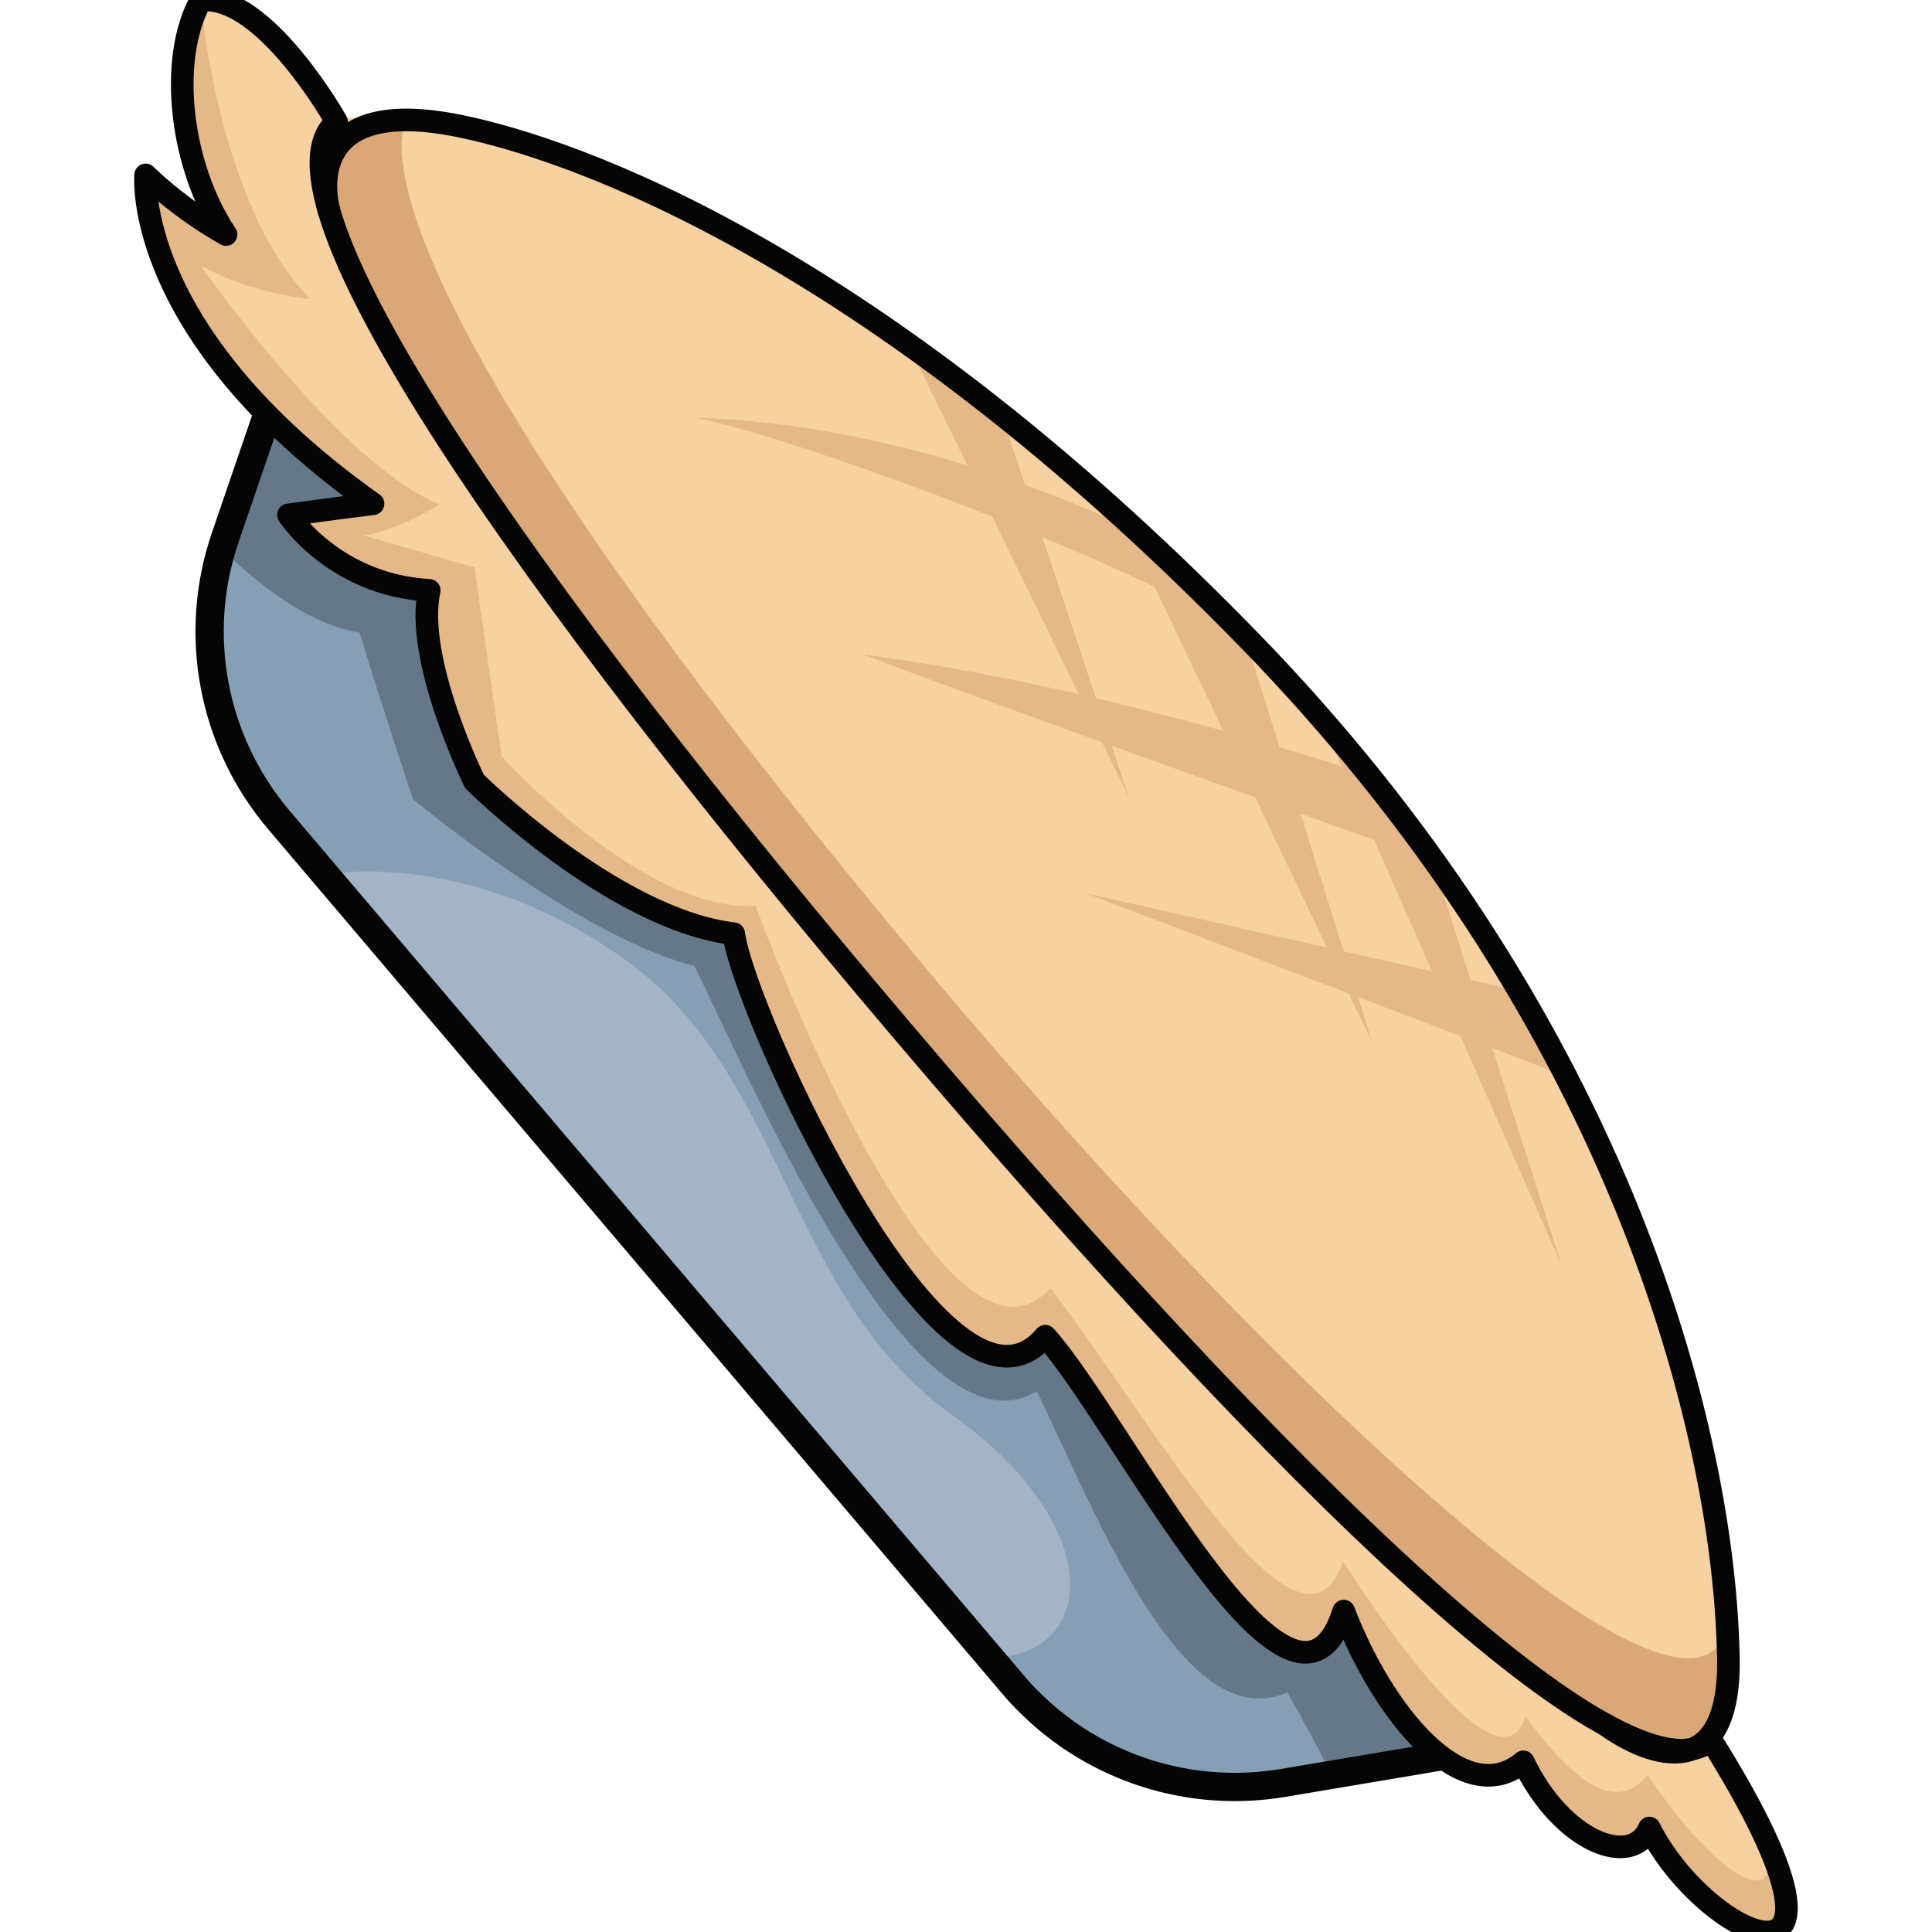
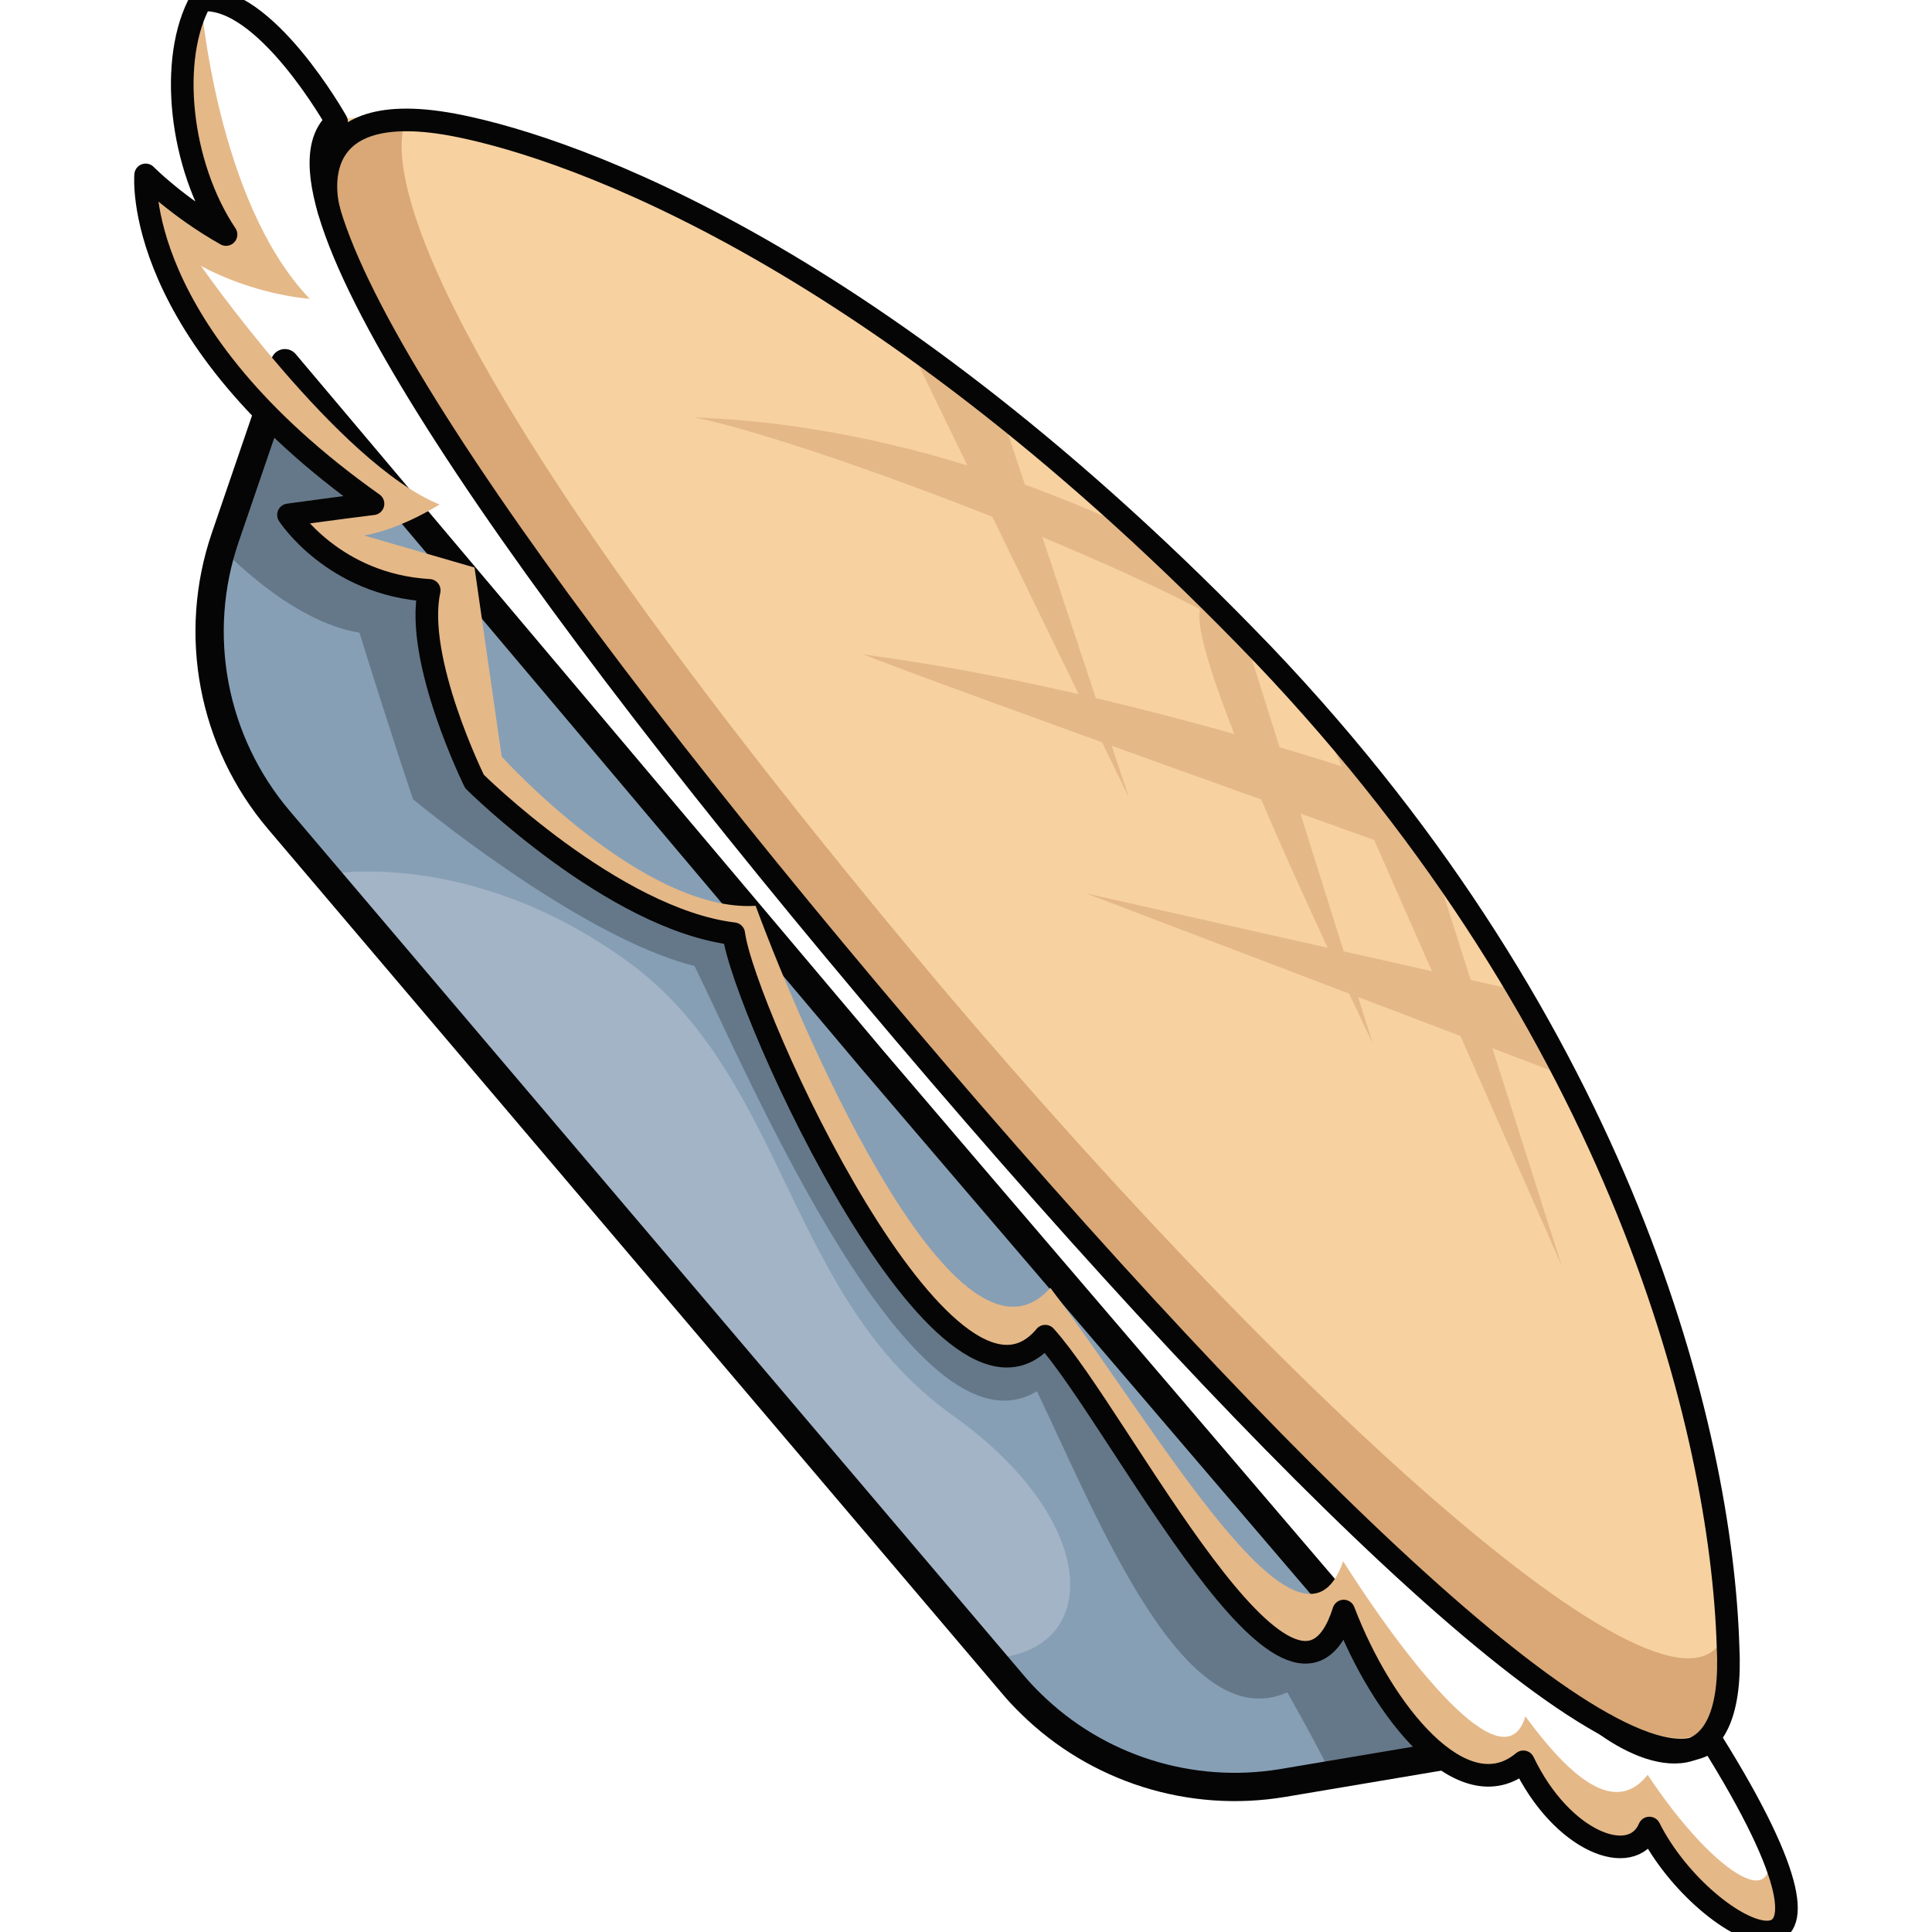
<svg xmlns="http://www.w3.org/2000/svg" version="1.1" id="Слой_1" x="0px" y="0px" viewBox="0 0 1024 1024" style="enable-background:new 0 0 1024 1024;" xml:space="preserve">
  <style type="text/css">
	.st0{fill:#A3B4C6;}
	.st1{fill:#869FB5;}
	.st2{fill:none;stroke:#050505;stroke-width:14.991;stroke-linecap:round;stroke-linejoin:round;stroke-miterlimit:10;}
	.st3{opacity:0.77;fill:#E5B888;}
	.st4{fill:#F7D1A0;}
	.st5{opacity:0.77;fill:#D19C6B;}
	.st6{fill:#E5B888;}
	.st7{fill:none;stroke:#050505;stroke-width:11.993;stroke-linecap:round;stroke-linejoin:round;stroke-miterlimit:10;}
	.st8{opacity:0.25;fill:#050505;}
</style>
  <g>
    <path class="st0" d="M776.2,928.8L680,945c-49,8.2-98.6-7.6-133.6-42c-3.4-3.3-6.6-6.7-9.6-10.3l-389-458.1   c-35.2-41.5-46-98.4-28.4-149.8l31.6-92.3l77.5,91.9l0,0l136.9,162.3l78.3,92.8l0.1,0.1l18.6,22.1l49.3,57.7l100.9,117.9   l108.7,127.2L776.2,928.8z" />
    <path class="st1" d="M776.2,928.8L680,945c-49,8.2-98.6-7.6-133.6-42c-3.4-3.3-6.6-6.7-9.6-10.3L525,878.9   c58.1-2.3,60.7-71.2-20.3-128.9c-87.9-62.6-87.9-179.6-172.3-240.6c-84.3-61-160.1-45.8-160.1-45.8l-24.6-29   c-35.2-41.5-46-98.4-28.4-149.8l31.6-92.3l77.5,91.9l0,0l136.9,162.3l78.3,92.8l0.1,0.1l18.6,22.1l49.3,57.7l100.9,117.9   l108.7,127.2L776.2,928.8z" />
    <path class="st2" d="M776.2,928.8L680,945c-49,8.2-98.6-7.6-133.6-42c-3.4-3.3-6.6-6.7-9.6-10.3l-389-458.1   c-35.2-41.5-46-98.4-28.4-149.8l31.6-92.3l77.5,91.9l0,0l136.9,162.3l78.3,92.8l0.1,0.1l18.6,22.1l49.3,57.7l100.9,117.9   l108.7,127.2L776.2,928.8z" />
-     <path class="st3" d="M906.9,922.3c-45.2,38.4-226.6-138-427.8-374.9C278,310.5,133.3,102.8,178.5,64.5c9.5-8,121.5,3.3,265.3,91.3   c-36.8-19.5-85.5-33.4-105.4,13.2c-39.1,91.2,284.6,469.4,416.8,555.7c132.2,86.4,122.7-42.3,122.7-42.3l0,0   C928,820.1,918,912.8,906.9,922.3z" />
    <path class="st4" d="M906.9,922.3c-45.2,38.4-226.6-138-427.8-374.9C278,310.5,133.3,102.8,178.5,64.5c9.5-8,121.5,3.3,265.3,91.3   c15,9.2,30.4,19.2,46,30.1c0.1,0,0.1,0.1,0.1,0.1c63.8,44.6,132,104.2,199.1,183.2c98.8,116.3,156.4,224.1,188.8,313.2l0,0   C928,820.1,918,912.8,906.9,922.3z" />
    <path class="st5" d="M217.9,59.2c0,0-66.1,50.9,280.2,462.8c196.8,232.4,401.9,416,417.4,339.2c-2.6,46.3,2.9,91.6-93.1,30.2   S543.7,625.9,467.9,534S176.4,189.7,172.8,72.3C178.5,64.5,217.9,59.2,217.9,59.2z" />
    <path class="st6" d="M611.2,286.2c0,0-111.6-60.6-243.1-64.9c47.1,8.8,211.5,68.1,291,114.1C641.3,316.4,611.2,286.2,611.2,286.2z" />
    <path class="st6" d="M722.1,409.8c0,0-134.1-45.8-264.5-62.9C510.8,367.7,755.8,455,755.8,455L722.1,409.8z" />
    <polygon class="st6" points="801.3,524.3 575.6,473.5 826.8,569.2  " />
    <path class="st6" d="M761.6,463.2l66.1,207.6l-125.1-284C702.5,386.8,739.6,430.5,761.6,463.2z" />
-     <path class="st6" d="M659.1,335.3l68.4,217.6L591.1,267.4C591.1,267.4,642.3,316.6,659.1,335.3z" />
+     <path class="st6" d="M659.1,335.3l68.4,217.6C591.1,267.4,642.3,316.6,659.1,335.3z" />
    <polygon class="st6" points="529.4,215.2 598.3,422.6 479.8,179  " />
-     <path class="st4" d="M874.2,968.9c-9.2,21.6-46.5,7.4-66.8-35.1c-31.8,26.7-74.7-26.1-95.2-79.9C685.4,938.7,593.9,752.4,554,708.2   C501.7,771,394.3,536.3,388.9,494.9c-63.9-7.7-137.4-80.7-137.4-80.7s-32-64.7-24-101.3c-50.7-2.9-74.6-40-74.6-40   s32.2-4.4,44.8-5.9C69.4,176.1,77.2,92.7,77.2,92.7s16.6,16.8,42.6,31.5C95.3,87.7,89.1,31,106.5,0.1c33.8-3.4,72,64.3,72,64.3   c-45.2,38.3,99.5,246,300.7,482.9c201.2,236.9,382.6,413.2,427.8,374.9c13.1,20.9,22.5,38,28.8,51.8   C975,1059.4,899.9,1020.2,874.2,968.9z" />
    <path class="st6" d="M874.2,968.9c-9.2,21.6-46.5,7.4-66.8-35.1c-31.8,26.7-74.7-26.1-95.2-79.9C685.4,938.7,593.9,752.4,554,708.2   C501.7,771,394.3,536.3,388.9,494.9c-63.9-7.7-137.4-80.7-137.4-80.7s-32-64.7-24-101.3c-50.7-2.9-74.6-40-74.6-40   s32.2-4.4,44.8-5.9C69.4,176.1,77.2,92.7,77.2,92.7s16.6,16.8,42.6,31.5C95.3,87.7,89.1,31,106.5,0.1c0,0,8.3,106.9,57.7,158.3   c-32.9-3.1-57.7-17.5-57.7-17.5S179.6,245.8,233,267.4c-23.6,14.4-40.1,16.4-40.1,16.4l58.6,17L265.9,401c0,0,74.9,82.8,134.6,79.1   c27.7,75,107.9,256.9,156.2,202.5c55.5,72.9,132.6,210.7,155.2,144.9c31.9,50.3,85.3,120.2,96.6,82.2c27.8,38,49.3,50.5,64.8,31   c36,54.3,73.5,76.2,62.4,33.4C975,1059.4,899.9,1020.2,874.2,968.9z" />
    <path class="st7" d="M874.2,968.9c-9.2,21.6-46.5,7.4-66.8-35.1c-31.8,26.7-74.7-26.1-95.2-79.9C685.4,938.7,593.9,752.4,554,708.2   C501.7,771,394.3,536.3,388.9,494.9c-63.9-7.7-137.4-80.7-137.4-80.7s-32-64.7-24-101.3c-50.7-2.9-74.6-40-74.6-40   s32.2-4.4,44.8-5.9C69.4,176.1,77.2,92.7,77.2,92.7s16.6,16.9,42.6,31.6C95.3,87.7,89.1,31,106.5,0.1c33.8-3.5,71.9,64.4,71.9,64.4   c-45.2,38.4,99.5,246,300.7,482.9c201.2,236.9,382.6,413.3,427.8,374.9C1000.6,1071.8,904.1,1028.5,874.2,968.9z" />
    <path class="st7" d="M174.4,111.7c0,0-18.8-63.1,69.7-44.8C303,79,464.9,133.9,669.6,347c190.1,199.5,242.7,410.8,246.3,525.6   c3.6,70.6-36.3,61.9-64.6,41.8" />
    <path class="st8" d="M117.5,290.5c0,0,36,39,73,44.8c16.8,54.1,28.4,88.3,28.4,88.3s87.7,73,149.2,88.4   c28.8,58.5,116.2,264.8,181.5,225.4c32.6,68,77.9,183.8,132.7,159.6c19,33.7,23.3,43.7,23.3,43.7l58.1-9.8c0,0-48.7-43.1-51.3-77   c-8.5,16.4-17.8,63-105.5-69.6c-37.1-56-52.6-76.1-52.6-76.1s-32.3,48.4-110.4-85.2c-43.5-91.7-54.7-128.2-54.7-128.2   s-70.1-14.9-137.4-80.7c-16.8-42.6-22.8-78.8-24-101.3c-20.3-3.2-48.9-8-74.6-40c23.3-3.1,44.8-5.9,44.8-5.9L143,221.3L117.5,290.5   z" />
  </g>
</svg>